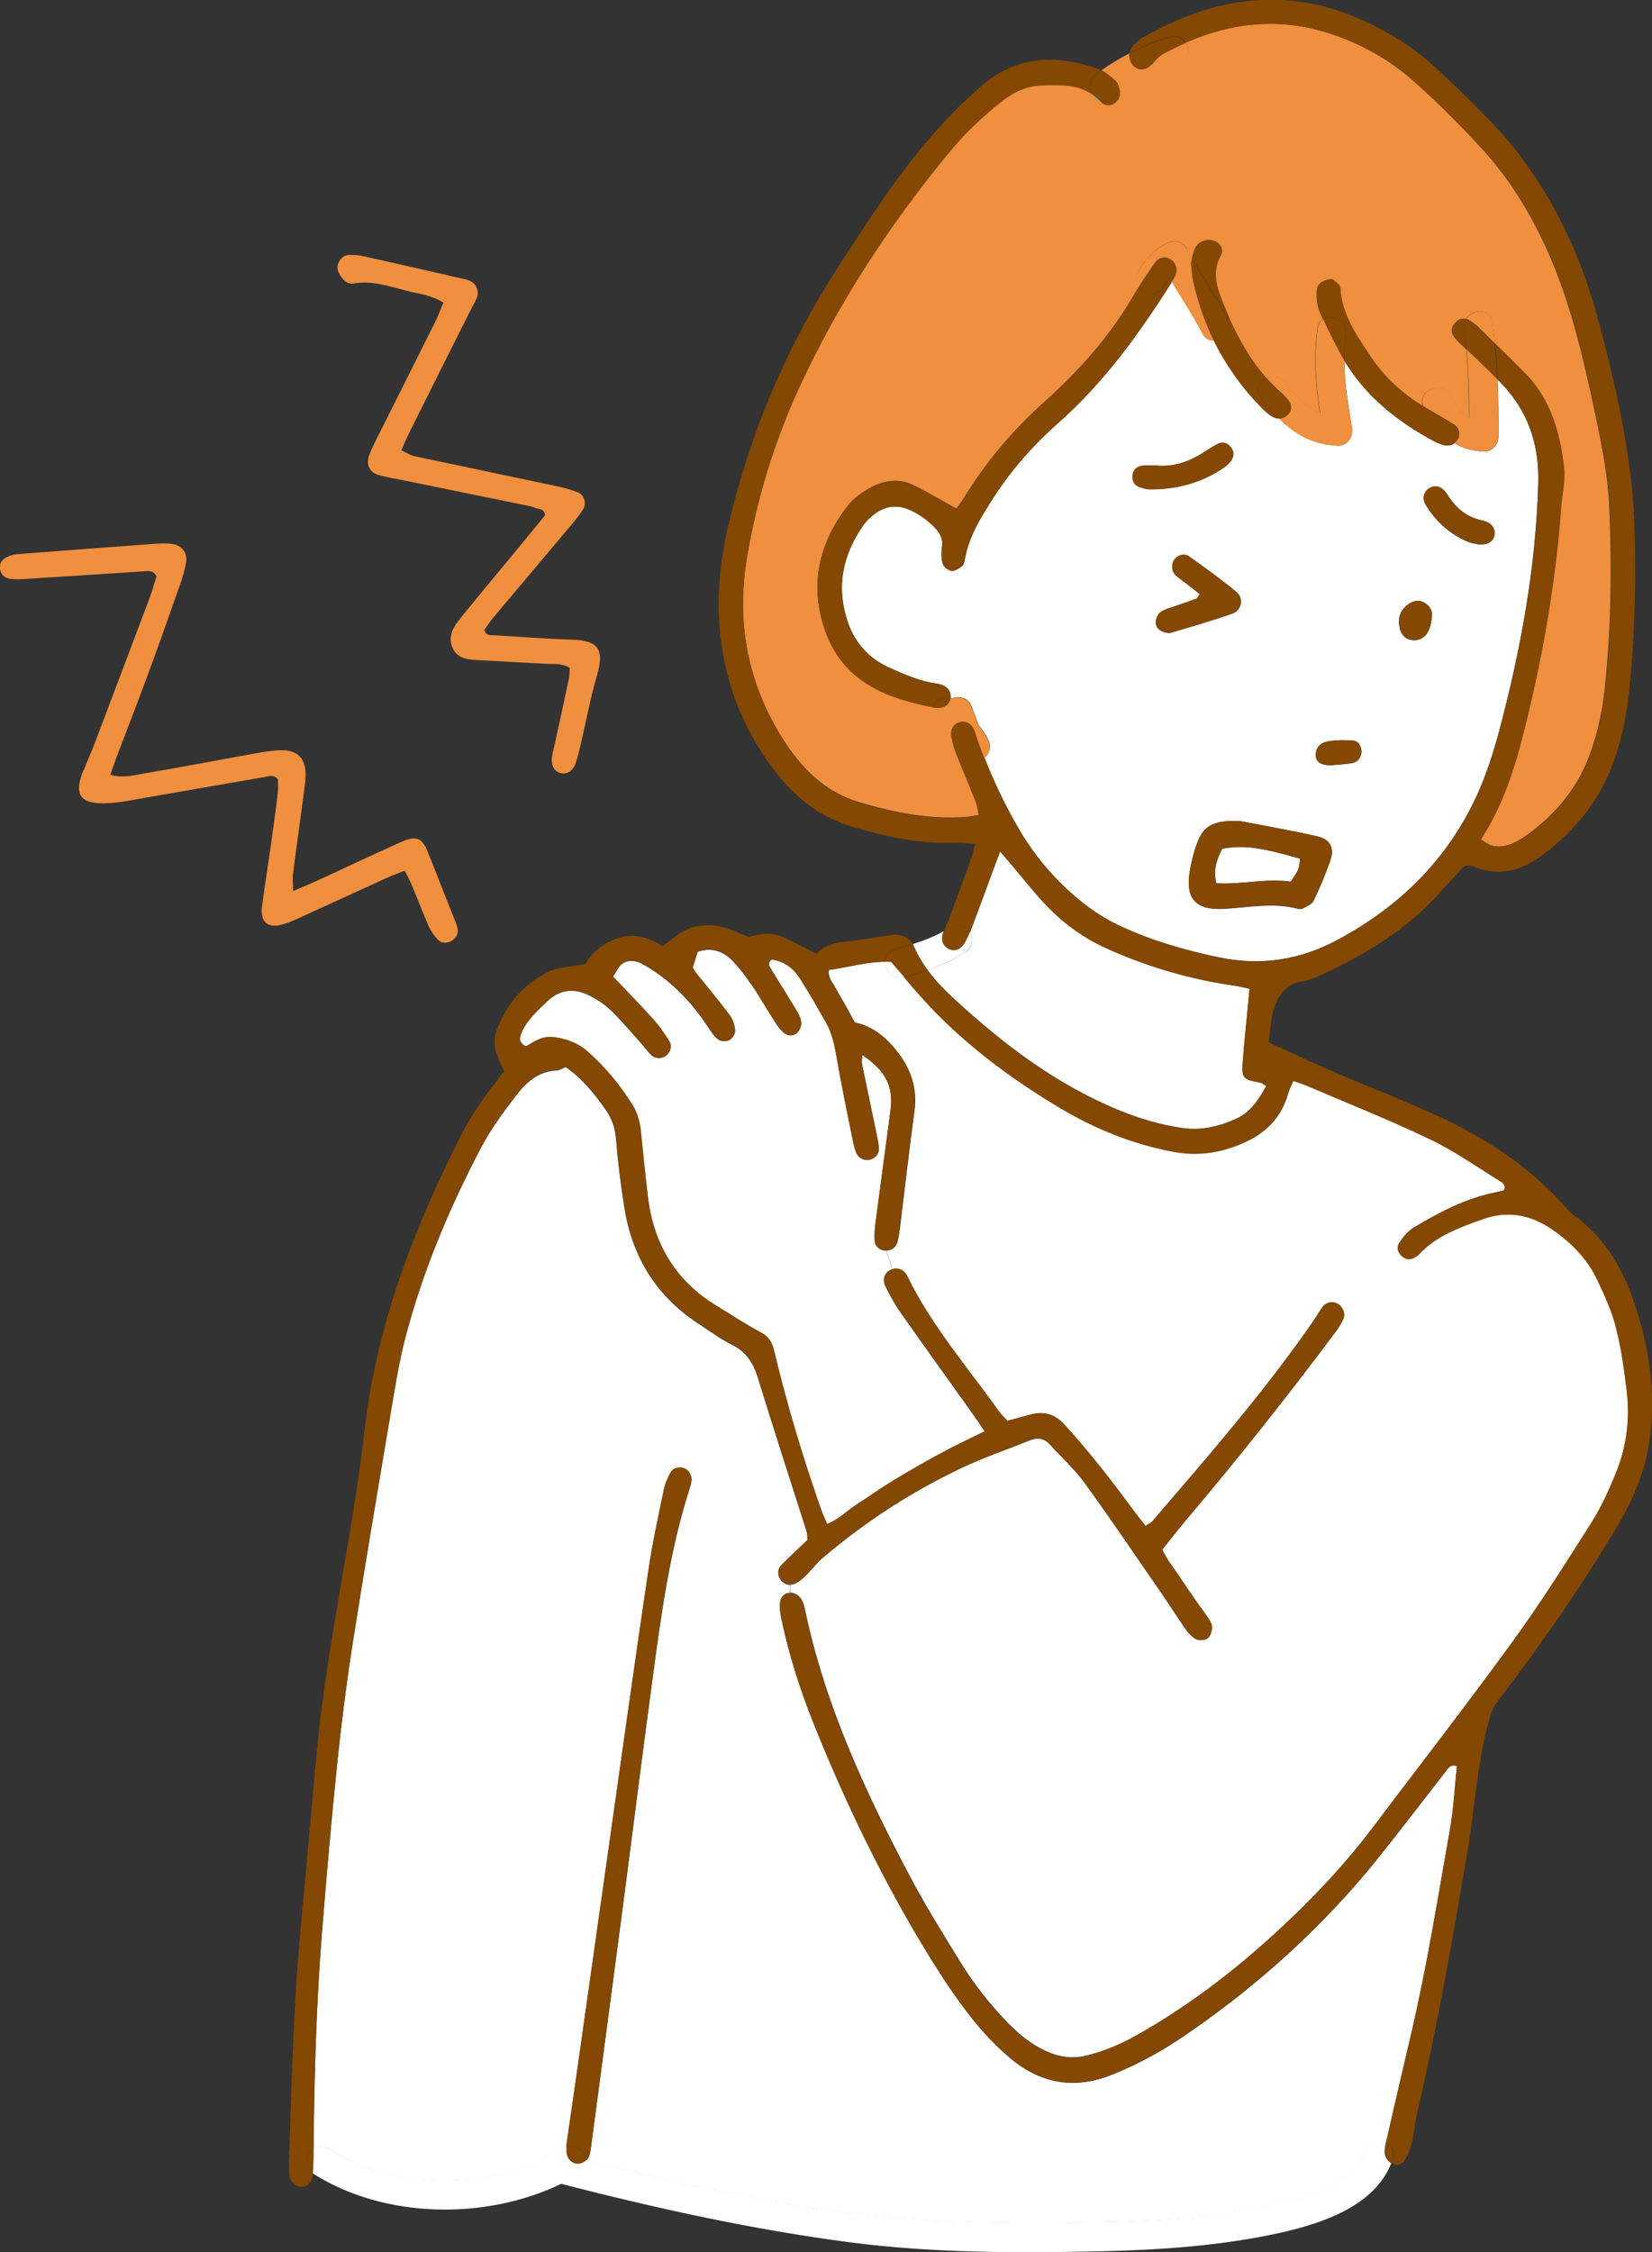
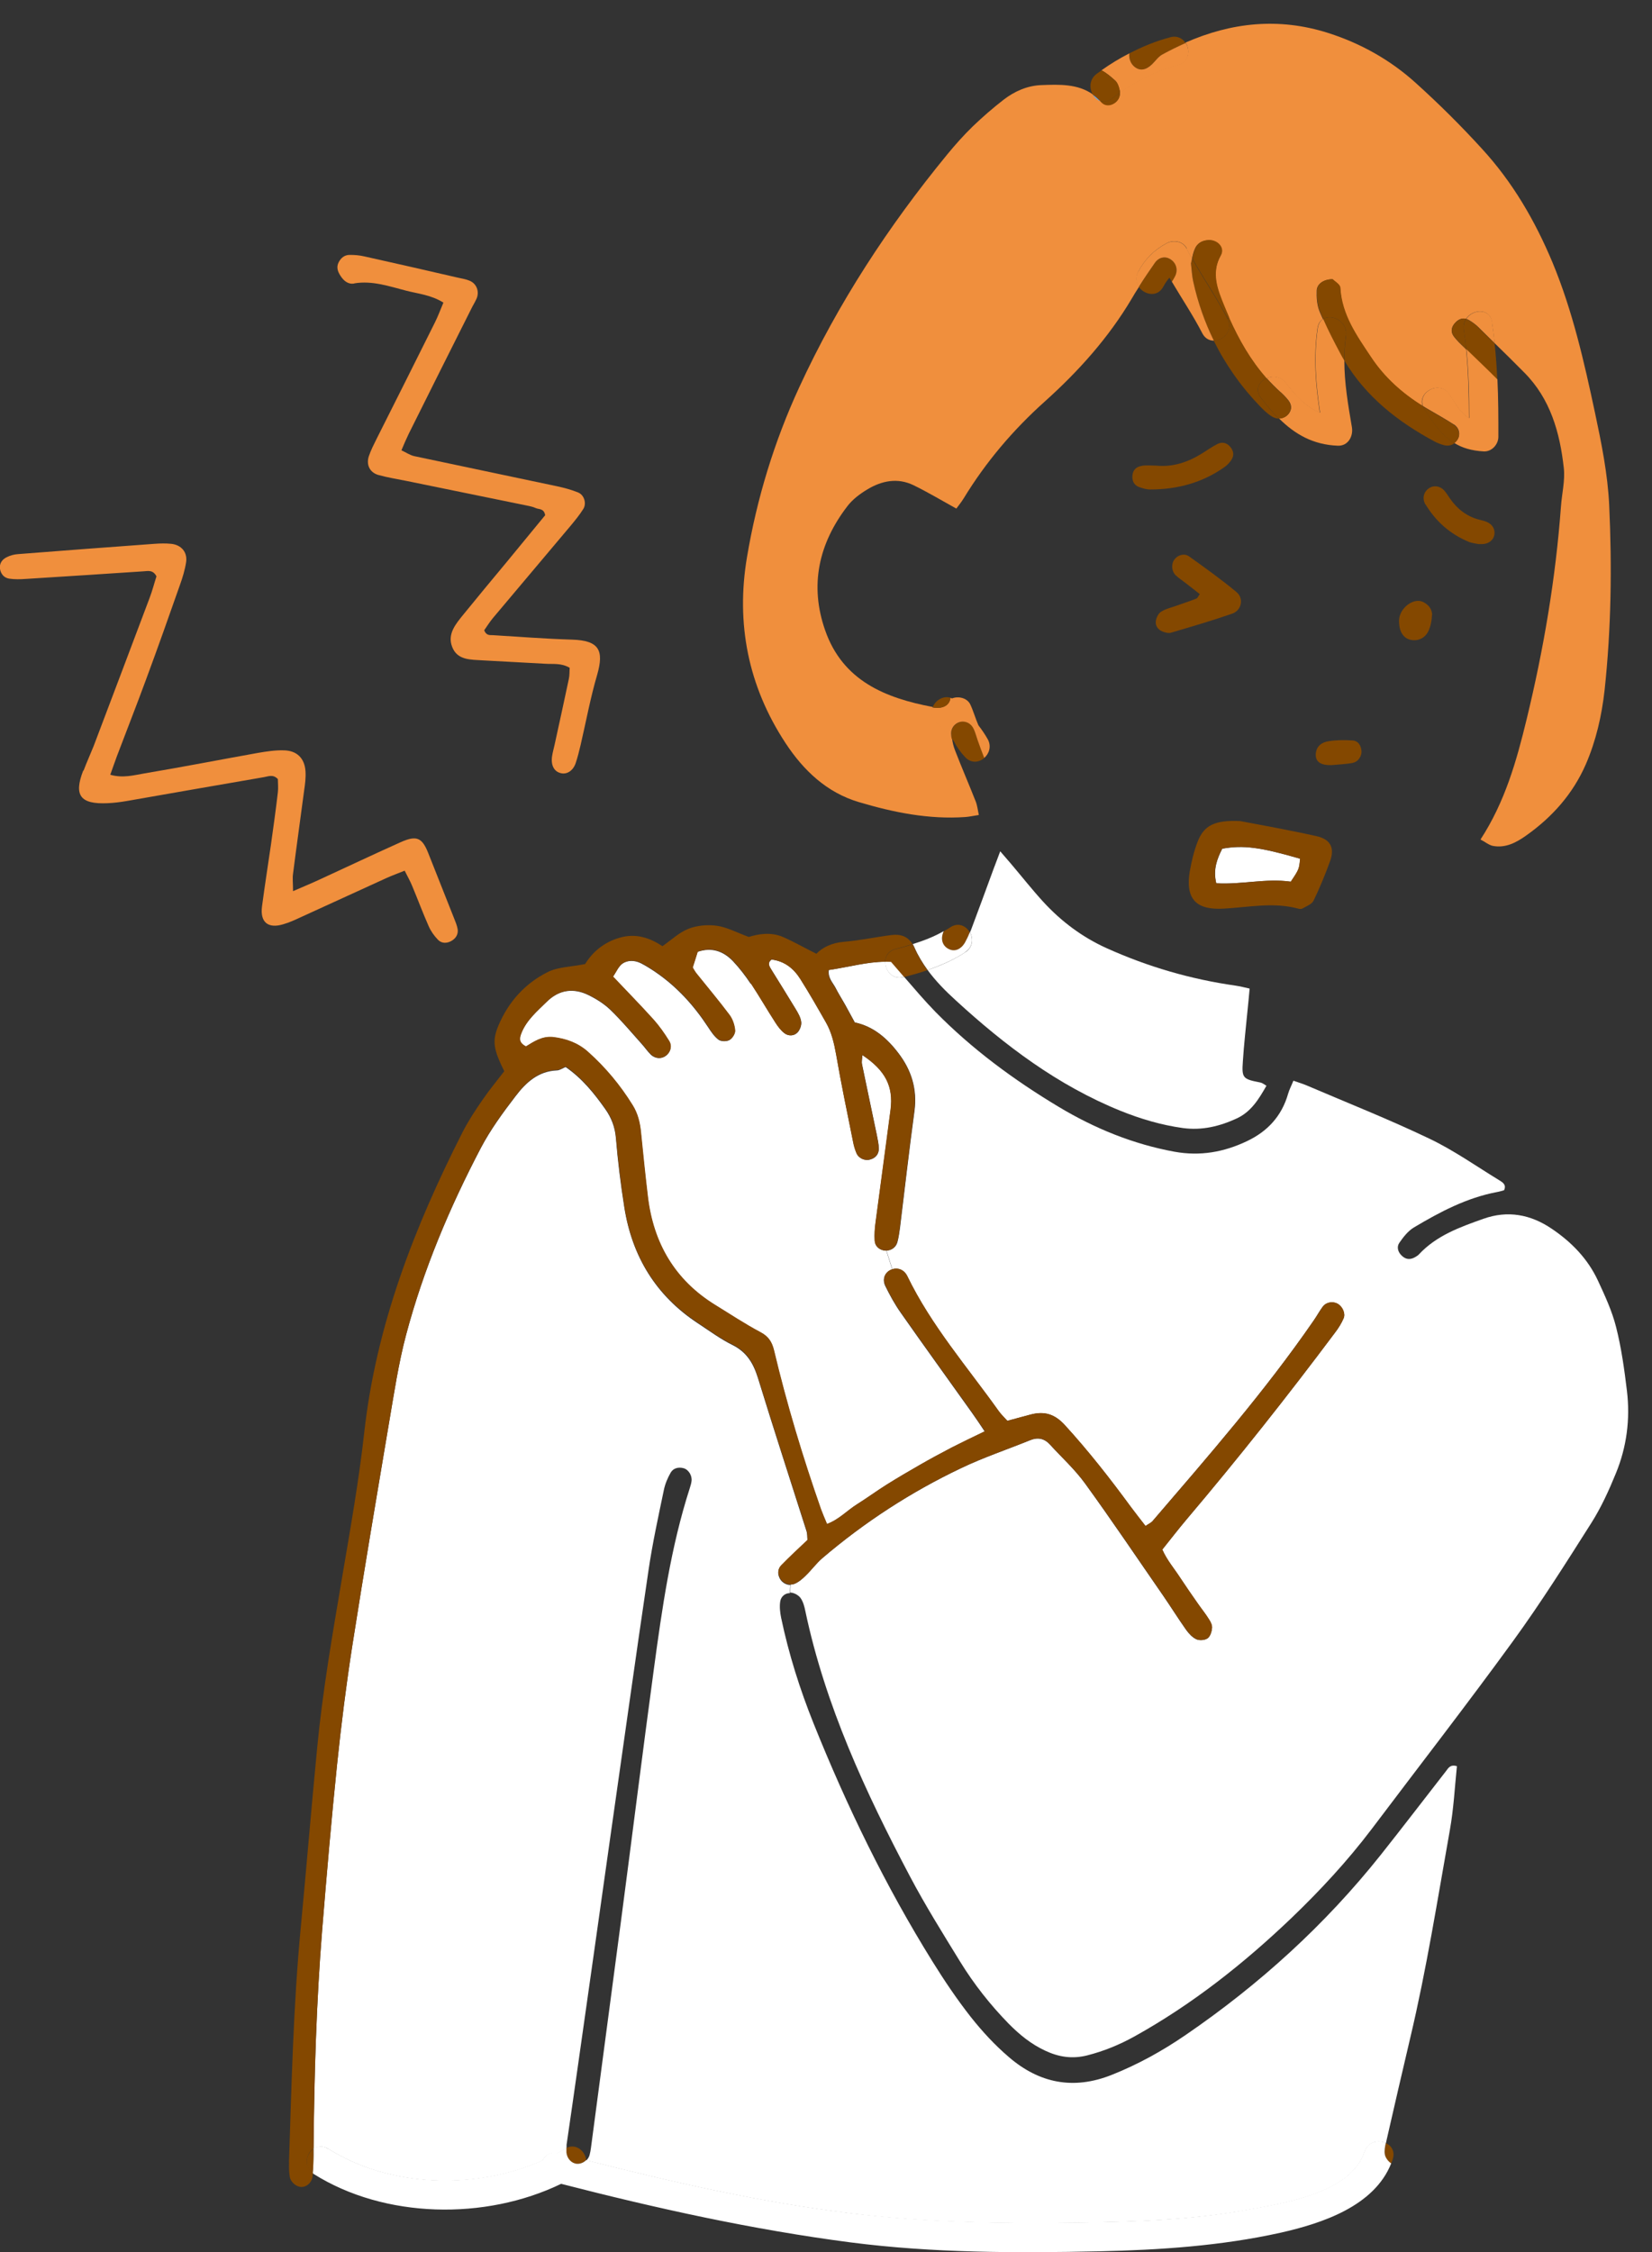
<svg xmlns="http://www.w3.org/2000/svg" id="Layer_2" data-name="Layer 2" viewBox="0 0 121.94 166.2">
  <rect x="0" y="0" width="121.94" height="166.2" fill="#333333" stroke="none" />
  <defs>
    <style>
      .cls-1 {
        fill: #844800;
      }

      .cls-1, .cls-2, .cls-3, .cls-4 {
        stroke-width: 0px;
      }

      .cls-2 {
        fill: #f08f3d;
      }

      .cls-3 {
        fill: #79a6d8;
      }

      .cls-4 {
        fill: #fff;
      }
    </style>
  </defs>
  <g id="_情報" data-name="情報">
    <g>
      <path class="cls-2" d="M87.6,18.33c-.28-.54-.98-.65-1.47-.39-.94.5-1.61,1.17-2.11,2.11-.22.41-.15.81.06,1.11-.19.29-.38.59-.55.89-1.71,2.88-3.92,5.34-6.39,7.56-2.36,2.11-4.37,4.48-6.01,7.17-.18.29-.4.56-.54.75-1.12-.62-2.12-1.22-3.17-1.73-1.16-.56-2.33-.33-3.39.31-.55.33-1.1.74-1.48,1.24-2.12,2.76-2.81,5.84-1.64,9.17,1.3,3.72,4.44,4.99,7.94,5.65-.13.34-.09.75.25,1.09.4.4.81.8,1.17,1.22.04.3.11.6.22.88.49,1.27,1.03,2.51,1.53,3.78.12.3.15.63.23,1-.41.06-.7.13-.99.15-2.7.19-5.31-.34-7.86-1.1-2.36-.7-4.08-2.32-5.42-4.36-2.76-4.2-3.67-8.82-2.84-13.73.73-4.33,2.01-8.52,3.85-12.51,2.86-6.21,6.58-11.89,10.91-17.17.6-.73,1.23-1.44,1.91-2.1.72-.69,1.48-1.35,2.28-1.97.81-.62,1.74-1.03,2.77-1.07,1.34-.05,2.68-.1,3.8.68.13.22.32.4.54.47.03.03.06.06.08.08.25.28.63.31.97.09.29-.19.44-.47.41-.78,1.32-.9,2.72-1.62,4.28-2.03.83-.22.93-1.1.57-1.65,3.36-1.47,6.85-1.88,10.55-.7,2.4.77,4.57,1.99,6.43,3.67,1.71,1.54,3.35,3.17,4.9,4.87,2.26,2.46,3.92,5.31,5.21,8.4,1.48,3.57,2.33,7.32,3.13,11.07.48,2.26.94,4.52,1.05,6.83.21,4.55.15,9.11-.34,13.65-.21,1.88-.63,3.73-1.39,5.48-.95,2.17-2.47,3.88-4.39,5.24-.73.52-1.53.95-2.47.77-.29-.06-.56-.29-.91-.47,1.81-2.78,2.66-5.8,3.4-8.85,1.26-5.18,2.15-10.42,2.54-15.74.07-.94.31-1.9.21-2.82-.29-2.62-.99-5.12-2.93-7.06-.72-.73-1.45-1.45-2.18-2.16-.05-.52-.12-1.04-.2-1.56-.16-1.06-1.43-.95-1.91-.23-.3-.08-.57.04-.79.28-.28.29-.36.65-.14.97.23.33.54.61.84.9.03.03.07.07.1.1.17,1.69.2,3.38.21,5.08-.62-.37-.97-1.01-1.44-1.74-.7-1.08-2.36-.22-1.98.85-1.52-.94-2.84-2.12-3.83-3.62-1.04-1.56-2.16-3.11-2.26-5.11-.01-.25-.42-.47-.57-.63-.65,0-1.14.34-1.16.83-.02.51.02,1.07.21,1.54.08.19.16.38.25.57-.2.12-.35.33-.4.66-.31,2.13-.14,4.17.17,6.25-1.02-.42-1.79-1.25-2.51-2.19-.38-.5-.97-.54-1.43-.35-1.17-1.32-2.04-2.84-2.76-4.46-.13-.29-.25-.59-.37-.88-.47-1.16-1-2.4-.25-3.73.32-.57-.25-1.16-.93-1.12-.46.03-.81.23-.98.65-.1.23-.16.48-.21.71-.14-.24-.27-.49-.4-.74Z" />
      <path class="cls-4" d="M95.27,65.06c-1.85-.26-3.65.23-5.49.12-.25-1.01.06-1.8.44-2.55,1.56-.28,2.82-.11,5.75.74-.08.76-.07.77-.69,1.7Z" />
-       <path class="cls-4" d="M86.83,44.7c-.38.14-.81.23-1.14.45-.2.13-.36.47-.38.73-.02.37.24.66.61.76.16.05.36.1.51.05,1.52-.45,3.04-.89,4.53-1.41.69-.24.86-1.13.31-1.59-1.13-.94-2.32-1.79-3.51-2.64-.35-.25-.85-.08-1.09.26-.23.33-.19.85.11,1.14.21.2.46.36.69.54.37.28.73.57,1.09.85-.11.15-.16.29-.25.33-.49.19-.99.35-1.48.53ZM86.5,20.78c.75,1.27,1.57,2.5,2.25,3.81.2.39.52.55.85.54.88,1.78,2.03,3.41,3.46,4.89.16.17.33.34.52.48.13.11.28.21.44.29.13.06.26.09.39.09,1.16,1.15,2.51,1.93,4.34,2.01.76.03,1.15-.71,1.04-1.36-.27-1.64-.55-3.27-.56-4.92,1.59,2.66,3.94,4.52,6.66,5.97.21.11.44.19.66.26.3.09.59.03.81-.14.58.36,1.27.57,2.17.62.59.03,1.08-.51,1.08-1.08,0-1.41,0-2.83-.07-4.23.1.09.18.18.27.27,2,2.07,2.82,4.56,2.73,7.43-.18,6.19-1.29,12.22-2.87,18.18-.44,1.65-.97,3.3-1.68,4.85-2.16,4.67-5.62,8.09-10.14,10.55-2.85,1.55-5.76,2.01-8.9,1.35-2.5-.52-4.94-1.23-7.25-2.3-1.01-.47-1.98-1.08-2.85-1.78-1.95-1.57-3.56-3.46-4.8-5.65-.91-1.6-1.72-3.27-2.38-4.99.36-.31.54-.85.27-1.36-.19-.37-.44-.72-.7-1.05-.22-.5-.36-1.04-.6-1.54-.23-.49-.88-.64-1.35-.44-.04-.02-.09-.03-.12-.05,0-.02,0-.05,0-.07.01-.49-.32-.86-1.06-.97-1.25-.18-2.38-.68-3.51-1.19-1.47-.67-2.48-1.8-3.01-3.32-.91-2.61-.4-5.01,1.16-7.22.17-.24.39-.45.61-.64.84-.71,1.75-.91,2.8-.44.72.32,1.32.76,1.86,1.33.38.4.6.83.51,1.43-.07.4-.06.84.06,1.22.07.22.39.47.63.51.24.03.53-.16.75-.32.13-.09.2-.29.23-.46.3-1.8,1.27-3.29,2.23-4.78,1.3-1.99,2.86-3.75,4.65-5.33,3.4-3,6.02-6.63,8.42-10.44h0ZM110.31,39.5c.09-.41-.12-.79-.56-.98-.16-.07-.33-.11-.5-.15-.96-.24-1.68-.8-2.23-1.6-.13-.19-.26-.4-.41-.57-.31-.34-.78-.4-1.11-.17-.41.27-.54.77-.26,1.23.75,1.24,1.79,2.17,3.13,2.73.26.11.57.14.77.19.14,0,.2,0,.26,0,.47,0,.84-.28.91-.66ZM105.7,45.41c.02-.44-.25-.78-.65-.98-.4-.2-.89-.06-1.29.31-.37.35-.53.77-.5,1.21.03.69.34,1.15.84,1.26.52.12,1.06-.1,1.32-.63.17-.35.25-.78.27-1.17ZM99.85,56.3c.41-.07.69-.52.64-.93-.05-.38-.25-.7-.64-.72-.58-.04-1.17-.04-1.74.05-.67.09-1,.5-.99,1.02,0,.52.4.77,1.16.75.52-.05,1.05-.07,1.57-.16ZM98.18,63.54c.35-.96.04-1.61-1.01-1.84-2.07-.46-4.16-.82-5.62-1.11-1.91-.09-2.68.33-3.14,1.5-.28.71-.46,1.46-.59,2.22-.33,2.02.44,2.87,2.51,2.76,1.82-.1,3.64-.49,5.46-.01.11.03.26.04.35,0,.29-.17.69-.32.82-.58.46-.94.86-1.92,1.22-2.92ZM90.89,33.96c.22-.32.21-.66-.04-.97-.26-.32-.6-.41-.94-.25-.42.2-.8.49-1.2.73-1.03.62-2.12,1-3.34.88-.35,0-.71-.03-1.05.01-.38.05-.64.28-.69.69-.04.39.1.71.46.86.26.11.56.19.85.19,1.99,0,3.84-.49,5.48-1.65.19-.13.36-.31.49-.5Z" />
      <path class="cls-4" d="M73.83,62.82c.32.37.54.62.76.88.8.94,1.57,1.92,2.41,2.84,1.33,1.45,2.89,2.62,4.69,3.43,3.04,1.37,6.2,2.29,9.5,2.76.33.05.66.13,1.05.22-.06.61-.1,1.14-.16,1.66-.12,1.24-.26,2.47-.34,3.71-.09,1.24,0,1.31,1.29,1.56.15.03.3.15.45.24-.56.98-1.13,1.93-2.21,2.42-1.26.58-2.56.89-3.96.7-1.59-.22-3.11-.67-4.6-1.27-4.62-1.87-8.52-4.81-12.16-8.15-.76-.69-1.48-1.42-2.08-2.24.97-.33,1.91-.74,2.78-1.31.57-.37.6-1.01.35-1.47.03-.07.06-.15.09-.22.56-1.49,1.11-2.99,1.66-4.49.14-.38.29-.75.48-1.27Z" />
      <path class="cls-4" d="M55.44,72.59c.62.94,1.18,1.91,1.79,2.86.19.29.41.59.68.8.3.22.71.21.97-.07.17-.19.3-.53.26-.78-.04-.33-.24-.66-.42-.96-.58-.96-1.18-1.91-1.77-2.87-.16-.25-.33-.5,0-.76.96.11,1.64.66,2.13,1.44.66,1.05,1.28,2.13,1.89,3.2.41.72.6,1.52.75,2.35.37,2.16.82,4.3,1.25,6.44.06.29.14.57.25.85.16.39.63.6,1.03.47.38-.11.61-.38.62-.77,0-.35-.08-.7-.15-1.05-.36-1.73-.73-3.47-1.09-5.21-.04-.19.01-.4.03-.67,1.7,1.13,2.31,2.31,2.08,4.04-.35,2.76-.74,5.51-1.1,8.26-.06.47-.1.94-.07,1.41.03.38.29.63.69.71.05,0,.1.01.16.01l.44,1.38s-.06.02-.09.03c-.45.19-.67.68-.43,1.19.34.69.71,1.37,1.15,1.99,1.73,2.47,3.5,4.91,5.25,7.37.31.43.6.87.94,1.38-.87.43-1.66.8-2.45,1.2-.79.41-1.57.83-2.33,1.27-.82.47-1.64.95-2.44,1.45-.75.47-1.47,1-2.22,1.47-.72.45-1.32,1.12-2.21,1.45-.17-.44-.32-.75-.44-1.08-1.35-3.86-2.52-7.75-3.47-11.73-.15-.63-.41-1.03-1-1.34-1.15-.61-2.23-1.32-3.34-2.01-2.98-1.83-4.56-4.55-4.97-7.98-.19-1.59-.36-3.17-.51-4.76-.07-.72-.23-1.39-.62-2.01-.91-1.47-2.01-2.78-3.29-3.93-.73-.66-1.6-.97-2.57-1.09-.82-.09-1.44.35-2.01.69-.56-.28-.47-.63-.34-.97.38-.97,1.17-1.63,1.88-2.33.9-.89,1.97-1.05,3.1-.49.57.28,1.14.64,1.6,1.08.81.78,1.53,1.64,2.28,2.48.24.26.44.56.69.81.33.33.8.35,1.13.1.35-.27.47-.72.22-1.1-.35-.55-.72-1.09-1.15-1.57-.94-1.05-1.93-2.06-2.98-3.16.24-.34.4-.75.7-.97.4-.27.91-.25,1.36-.03.37.19.72.41,1.06.64,1.59,1.08,2.85,2.47,3.9,4.07.22.34.46.7.78.94.18.13.59.14.8.02.21-.12.43-.47.41-.7-.04-.39-.18-.82-.41-1.14-.78-1.04-1.62-2.03-2.43-3.05-.11-.13-.19-.29-.29-.45.13-.39.25-.78.37-1.17,1.05-.36,1.91-.04,2.61.69.48.51.92,1.08,1.31,1.67Z" />
      <path class="cls-4" d="M23.14,158.56c.05-5.4.21-10.8.64-16.18.33-4.06.68-8.13,1.1-12.19.31-2.94.68-5.87,1.13-8.79.86-5.49,1.79-10.96,2.71-16.44.37-2.16.69-4.33,1.25-6.44,1.28-4.82,3.21-9.39,5.52-13.8.71-1.35,1.63-2.61,2.56-3.82.75-.99,1.66-1.85,3.05-1.91.21,0,.42-.16.65-.25,1.23.85,2.11,1.95,2.93,3.11.45.64.71,1.32.78,2.12.14,1.71.35,3.41.62,5.11.57,3.63,2.33,6.53,5.43,8.57.84.55,1.66,1.16,2.55,1.6,1.05.52,1.54,1.34,1.88,2.42,1.16,3.78,2.39,7.54,3.59,11.32.07.22.05.46.07.67-.68.65-1.33,1.24-1.94,1.87-.27.27-.28.65-.08.99.15.26.45.44.76.44l-.04.6c-.37,0-.66.27-.71.62-.06.39-.01.82.07,1.21.56,2.67,1.38,5.26,2.39,7.78,2.45,6.1,5.31,12,8.79,17.59.87,1.4,1.8,2.78,2.82,4.08.84,1.06,1.77,2.07,2.8,2.95,2.24,1.93,4.76,2.45,7.6,1.32,1.94-.77,3.74-1.77,5.45-2.94,5.45-3.73,10.3-8.13,14.42-13.31,1.62-2.04,3.2-4.11,4.8-6.16.17-.22.31-.52.81-.37-.16,1.56-.24,3.15-.52,4.71-.91,5.12-1.72,10.26-2.92,15.32-.6,2.53-1.18,5.07-1.76,7.6-.01.06-.03.13-.04.19-.54-.26-1.32-.12-1.57.63-1.02,3.08-5.98,3.81-8.67,4.3-4.13.75-8.38.88-12.57.94-5.6.07-11.14,0-16.71-.69-6.58-.8-13.06-2.28-19.49-3.91,0,0,0,0,0-.01.11-.11.19-.24.23-.39.09-.34.12-.7.17-1.05.71-5.39,1.43-10.77,2.14-16.16.82-6.21,1.59-12.42,2.43-18.62.61-4.51,1.25-9.01,2.65-13.36.05-.17.11-.34.13-.51.07-.42-.21-.88-.59-.98-.38-.1-.75,0-.94.32-.23.4-.42.85-.51,1.3-.41,1.97-.84,3.93-1.13,5.91-.96,6.48-1.86,12.97-2.79,19.47-.8,5.67-1.6,11.34-2.41,17.02-.28,1.99-.57,3.98-.85,5.91,0,.09,0,.17,0,.25-.03.02-.07.03-.11.06-.18.11-.37.21-.56.31-.52-.09-.91.17-1.1.54-4.92,2.2-11.28,2-15.8-.85-.41-.26-.8-.2-1.1,0Z" />
      <path class="cls-4" d="M58.34,116.93c.11,0,.22-.02.32-.06.31-.13.58-.37.82-.61.42-.41.77-.9,1.22-1.28,3.12-2.66,6.54-4.88,10.24-6.64,1.65-.79,3.39-1.37,5.09-2.06.56-.23,1.04-.14,1.45.3.88.96,1.85,1.84,2.61,2.89,1.98,2.73,3.86,5.53,5.78,8.3.57.83,1.1,1.68,1.68,2.5.2.28.47.57.76.7.23.1.63.07.82-.07.2-.14.31-.49.33-.76.02-.21-.1-.46-.23-.65-.25-.4-.55-.77-.82-1.16-.44-.63-.88-1.26-1.3-1.9-.44-.68-.99-1.31-1.32-2.08.63-.79,1.21-1.54,1.82-2.26,3.78-4.47,7.42-9.06,10.93-13.75.25-.32.47-.68.63-1.05.16-.35-.08-.86-.42-1.07-.36-.21-.86-.14-1.12.21-.25.33-.44.7-.68,1.04-3.6,5.22-7.77,9.99-11.89,14.79-.11.12-.28.2-.51.35-.37-.47-.73-.93-1.07-1.39-1.54-2.1-3.14-4.14-4.9-6.07-.75-.82-1.52-1.03-2.52-.76-.56.15-1.12.3-1.71.46-.24-.27-.46-.47-.63-.71-2.33-3.27-4.99-6.31-6.75-9.96-.23-.47-.67-.65-1.1-.52l-.44-1.38c.36,0,.7-.23.81-.61.09-.34.14-.69.19-1.04.35-2.88.68-5.75,1.07-8.63.22-1.63-.22-3.04-1.2-4.31-.84-1.1-1.85-1.96-3.2-2.24-.26-.48-.49-.9-.72-1.32-.23-.41-.49-.81-.7-1.23-.2-.39-.58-.73-.5-1.32,1.45-.21,2.83-.61,4.17-.61-.01.65.52,1.34,1.34,1.13.02,0,.03,0,.05-.01.78.9,1.51,1.76,2.3,2.57,2.71,2.76,5.81,5.04,9.11,7.02,2.65,1.59,5.49,2.75,8.55,3.31,1.89.34,3.64.03,5.34-.78,1.52-.72,2.57-1.85,3.04-3.5.09-.31.25-.61.39-.96.4.14.68.22.94.33,3.04,1.3,6.12,2.52,9.11,3.95,1.8.86,3.45,2.03,5.17,3.08.23.14.52.32.33.72-.16.04-.32.1-.5.13-2.25.42-4.23,1.47-6.16,2.62-.43.26-.78.71-1.07,1.13-.21.3-.11.69.19.96.29.28.62.3.97.1.1-.06.21-.12.28-.2,1.3-1.4,3.04-2.02,4.76-2.63,1.79-.64,3.49-.33,5.06.74,1.45.98,2.64,2.2,3.39,3.8.52,1.12,1.05,2.26,1.35,3.45.39,1.54.61,3.13.8,4.71.25,2.09-.02,4.15-.82,6.09-.51,1.25-1.08,2.5-1.8,3.64-1.87,2.95-3.73,5.9-5.78,8.72-3.41,4.69-6.96,9.26-10.45,13.89-1.79,2.36-3.8,4.53-5.94,6.58-3.52,3.36-7.32,6.36-11.59,8.73-1.09.6-2.23,1.07-3.45,1.38-1.1.28-2.1.13-3.1-.34-1.04-.48-1.9-1.18-2.7-1.99-1.37-1.4-2.58-2.94-3.6-4.6-1.27-2.07-2.56-4.13-3.69-6.27-3.29-6.23-6.25-12.61-7.72-19.56-.07-.35-.16-.71-.36-.99-.15-.21-.47-.38-.72-.4-.02,0-.03,0-.05,0l.04-.6Z" />
      <path class="cls-2" d="M110.13,23.77c.08.52.15,1.04.2,1.56-.41-.41-.82-.81-1.23-1.21-.21-.2-.46-.38-.71-.52-.06-.03-.11-.05-.16-.07.48-.72,1.74-.82,1.91.23Z" />
      <path class="cls-1" d="M108.05,24.34c-.05-.31.03-.59.17-.8.05.02.11.04.16.07.25.14.5.31.71.52.41.4.82.8,1.23,1.21.1.89.16,1.79.2,2.69-.75-.76-1.53-1.48-2.29-2.23-.05-.48-.11-.97-.18-1.44Z" />
      <path class="cls-1" d="M108.05,24.34c.07.48.13.96.18,1.44-.03-.03-.07-.06-.1-.1-.29-.29-.6-.57-.84-.9-.22-.32-.14-.68.14-.97.23-.23.5-.36.79-.28-.15.22-.22.49-.17.8Z" />
      <path class="cls-2" d="M107.32,31.33c-.64-.42-1.32-.79-1.98-1.18-.11-.06-.21-.13-.31-.19-.38-1.07,1.28-1.93,1.98-.85.47.73.82,1.38,1.44,1.74,0-1.69-.04-3.39-.21-5.08.77.75,1.55,1.48,2.29,2.23.07,1.41.07,2.82.07,4.23,0,.57-.49,1.11-1.08,1.08-.9-.05-1.6-.26-2.17-.62.09-.08.18-.17.25-.28.21-.35.12-.83-.28-1.09Z" />
      <path class="cls-1" d="M107.35,32.71c-.89-.54-1.51-1.41-2.21-2.5-.05-.08-.09-.16-.12-.24.1.07.21.13.31.19.66.39,1.34.76,1.98,1.18.39.25.49.74.28,1.09-.07.11-.15.21-.25.28Z" />
      <path class="cls-1" d="M105.23,37.25c-.28-.46-.15-.96.26-1.23.34-.23.81-.16,1.11.17.15.17.28.38.41.57.55.8,1.27,1.37,2.23,1.6.17.04.35.09.5.15.44.19.64.57.56.98-.08.39-.45.66-.91.66-.06,0-.12,0-.26,0-.21-.05-.51-.07-.77-.19-1.34-.57-2.38-1.49-3.13-2.73Z" />
      <path class="cls-1" d="M105.7,45.41c-.02.4-.1.82-.27,1.17-.26.54-.81.75-1.32.63-.5-.11-.81-.57-.84-1.26-.03-.44.13-.86.5-1.21.4-.37.89-.51,1.29-.31.4.2.66.54.65.98Z" />
      <path class="cls-1" d="M102.69,159.65c-.22-.14-.44-.41-.47-.66-.05-.27,0-.57.07-.85.42.19.7.63.51,1.2-.03.1-.07.21-.11.31Z" />
      <path class="cls-1" d="M99.85,56.3c-.52.09-1.05.11-1.57.16-.76.02-1.16-.23-1.16-.75,0-.53.32-.93.99-1.02.57-.09,1.16-.09,1.74-.05.39.03.59.34.64.72.06.41-.23.86-.64.93Z" />
      <path class="cls-1" d="M99.35,24.77c.15-1.04-1.03-1.63-1.68-1.23-.09-.19-.17-.38-.25-.57-.19-.47-.23-1.03-.21-1.54.02-.49.51-.83,1.16-.83.15.15.56.38.57.63.11,2,1.22,3.55,2.26,5.11.99,1.5,2.31,2.68,3.83,3.62.03.08.06.16.12.24.7,1.09,1.32,1.96,2.21,2.5-.22.18-.51.23-.81.14-.22-.06-.45-.15-.66-.26-2.72-1.46-5.07-3.31-6.66-5.97,0-.61.03-1.23.13-1.85Z" />
      <path class="cls-1" d="M97.67,23.54c.65-.4,1.83.19,1.68,1.23-.09.62-.13,1.23-.13,1.85-.12-.2-.23-.4-.34-.61-.43-.81-.85-1.63-1.22-2.46Z" />
      <path class="cls-2" d="M94.49,28.91c-.35-.32-.68-.65-.99-1,.46-.2,1.05-.15,1.43.35.72.94,1.49,1.77,2.51,2.19-.31-2.08-.48-4.12-.17-6.25.05-.32.2-.54.4-.66.37.84.79,1.65,1.22,2.46.11.21.22.41.34.61,0,1.65.28,3.28.56,4.92.11.66-.28,1.39-1.04,1.36-1.83-.07-3.17-.85-4.34-2.01.28,0,.55-.14.72-.36.25-.33.21-.67-.03-.98-.18-.23-.39-.44-.61-.64Z" />
      <path class="cls-1" d="M94.4,30.89c-.47-.46-.91-.99-1.34-1.55-.46-.6-.11-1.19.43-1.43.31.35.64.68.99,1,.22.19.43.41.61.64.23.31.27.65.03.98-.17.22-.44.36-.72.36Z" />
      <path class="cls-1" d="M89.6,25.14c.71,0,1.45-.79,1.01-1.63l.12-.06c.72,1.61,1.59,3.14,2.76,4.46-.54.24-.89.83-.43,1.43.43.56.87,1.09,1.34,1.55-.13,0-.26-.03-.39-.09-.16-.08-.31-.18-.44-.29-.19-.15-.35-.31-.52-.48-1.43-1.48-2.58-3.11-3.46-4.89Z" />
      <path class="cls-1" d="M89.78,65.18c1.84.12,3.64-.38,5.49-.12.63-.93.62-.94.69-1.7-2.93-.85-4.19-1.02-5.75-.74-.38.75-.69,1.54-.44,2.55ZM87.82,64.31c.13-.75.31-1.51.59-2.22.46-1.17,1.23-1.59,3.14-1.5,1.47.28,3.56.65,5.62,1.11,1.05.23,1.36.88,1.01,1.84-.36.99-.76,1.97-1.22,2.92-.13.27-.53.41-.82.58-.09.05-.24.04-.35,0-1.82-.48-3.64-.09-5.46.01-2.07.12-2.84-.73-2.51-2.76Z" />
      <path class="cls-1" d="M88,19.07c.05-.22.11-.47.21-.71.17-.41.52-.62.98-.65.68-.04,1.25.56.93,1.12-.75,1.33-.22,2.57.25,3.73.12.3.25.59.37.88l-.12.06c-.79-1.53-1.78-2.94-2.62-4.44Z" />
      <path class="cls-1" d="M88.08,20.79c-.09-.4-.1-.82-.17-1.35.03-.11.05-.23.08-.36.84,1.5,1.83,2.91,2.62,4.44.44.85-.3,1.62-1.01,1.63-.67-1.36-1.18-2.81-1.52-4.35Z" />
      <path class="cls-1" d="M86.78,42.45c-.3-.29-.34-.81-.11-1.14.23-.34.73-.51,1.09-.26,1.19.85,2.39,1.71,3.51,2.64.56.46.38,1.35-.31,1.59-1.49.52-3.01.96-4.53,1.41-.15.05-.35,0-.51-.05-.38-.11-.63-.39-.61-.76.02-.26.18-.6.38-.73.33-.22.75-.31,1.14-.45.5-.18,1-.34,1.48-.53.09-.04.14-.18.25-.33-.36-.28-.72-.57-1.09-.85-.23-.18-.48-.34-.69-.54Z" />
      <path class="cls-1" d="M84.06,21.17c.38-.6.78-1.19,1.19-1.78.28-.41.73-.49,1.09-.29.45.25.63.73.43,1.21-.05.11-.1.22-.17.32-.03.05-.07.11-.1.16h0c-.06-.1-.12-.2-.18-.3-.16.19-.31.4-.45.66-.43.82-1.4.61-1.81.02Z" />
      <path class="cls-1" d="M85.78,4.03c-.29.16-.5.48-.75.72-.45.43-.88.49-1.26.2-.31-.24-.47-.64-.41-1.01,0,0,0,0,0,0,.96-.5,1.96-.91,3.02-1.19.51-.14.91.08,1.14.43-.58.25-1.16.54-1.74.86Z" />
      <path class="cls-2" d="M84.01,20.06c.5-.94,1.17-1.61,2.11-2.11.5-.26,1.2-.15,1.47.39.13.25.26.5.4.74-.03.13-.06.25-.08.36.06.54.08.95.17,1.35.34,1.54.85,2.99,1.52,4.35-.33,0-.65-.16-.85-.54-.68-1.32-1.5-2.54-2.25-3.81.03-.05.06-.11.1-.16.06-.1.12-.21.17-.32.19-.47.02-.96-.43-1.21-.35-.2-.8-.12-1.09.29-.41.59-.81,1.17-1.19,1.78-.21-.3-.28-.69-.06-1.11Z" />
      <path class="cls-1" d="M84.3,34.37c.35-.05.7-.01,1.05-.01,1.22.12,2.32-.25,3.34-.88.4-.24.79-.53,1.2-.73.35-.16.69-.07.94.25.25.31.27.65.04.97-.13.19-.3.37-.49.5-1.64,1.16-3.49,1.65-5.48,1.65-.28,0-.58-.09-.85-.19-.36-.15-.5-.47-.46-.86.04-.41.31-.64.69-.69Z" />
      <path class="cls-2" d="M81.3,5.19c.66-.47,1.35-.89,2.06-1.25-.05.37.1.78.41,1.01.38.29.81.23,1.26-.2.25-.24.46-.56.75-.72.58-.32,1.16-.6,1.74-.86.36.55.26,1.43-.57,1.65-1.56.41-2.96,1.13-4.28,2.03,0-.04,0-.09-.01-.13-.06-.28-.16-.61-.35-.78-.31-.28-.64-.56-1-.75Z" />
      <path class="cls-1" d="M82.03,7.3c.21-.16.42-.3.63-.45.02.31-.12.59-.41.78-.35.22-.72.19-.97-.09-.03-.03-.05-.06-.08-.08.25.08.54.05.83-.16Z" />
      <path class="cls-1" d="M82.67,6.85c-.21.15-.42.29-.63.45-.29.22-.58.25-.83.16-.17-.19-.35-.34-.54-.47-.28-.47-.27-1.14.29-1.55.12-.09.23-.17.35-.25.36.19.69.47,1,.75.2.17.3.5.35.78,0,.05.01.09.01.13Z" />
      <path class="cls-3" d="M80.66,6.99c.19.13.38.29.54.47-.22-.08-.41-.25-.54-.47Z" />
      <path class="cls-1" d="M70.4,54.68c-.05-.06-.09-.12-.15-.17-.02-.11-.03-.22-.03-.32-.04-.45.27-.82.66-.92.41-.1.82.11,1.01.54.12.27.2.56.29.83.15.44.31.87.48,1.29-.39.34-.98.42-1.42-.06-.35-.37-.62-.75-.84-1.19Z" />
      <path class="cls-1" d="M71.59,68.8c-.1.25-.22.5-.35.74-.29.52-.75.71-1.17.52-.46-.2-.66-.65-.47-1.18.02-.06.04-.11.06-.16.17-.1.34-.19.5-.3.59-.38,1.16-.09,1.43.39Z" />
      <path class="cls-2" d="M68.83,52.2c.79.15,1.28-.19,1.32-.71.04.01.08.03.12.05.47-.19,1.12-.04,1.35.44.23.49.38,1.04.6,1.54.26.34.5.69.7,1.05.27.51.09,1.05-.27,1.36-.17-.43-.33-.86-.48-1.29-.1-.28-.17-.57-.29-.83-.19-.43-.6-.63-1.01-.54-.4.1-.7.47-.66.92,0,.1.02.21.03.32-.36-.42-.78-.83-1.17-1.22-.34-.34-.38-.75-.25-1.09Z" />
      <path class="cls-1" d="M70.16,51.49c-.04.52-.53.86-1.32.71.19-.51.77-.88,1.32-.71Z" />
      <path class="cls-4" d="M71.25,70.27c-.87.57-1.81.97-2.78,1.31-.37-.51-.7-1.05-.96-1.64-.04-.1-.09-.19-.14-.27.79-.25,1.56-.54,2.29-.96-.03.05-.05.11-.06.16-.18.53.02.98.47,1.18.42.19.88,0,1.17-.52.13-.24.25-.49.35-.74.26.46.23,1.1-.35,1.47Z" />
      <path class="cls-1" d="M65.76,70.99c-.14,0-.28-.01-.43-.01.01-.41.25-.81.77-.94.43-.11.85-.22,1.26-.36.05.08.1.17.14.27.26.59.59,1.13.96,1.64-.57.2-1.16.36-1.75.51-.31-.36-.63-.73-.96-1.11Z" />
      <path class="cls-4" d="M66.73,72.09s-.03,0-.05.01c-.82.21-1.35-.48-1.34-1.13.14,0,.28,0,.43.01.33.38.65.75.96,1.11Z" />
-       <path class="cls-1" d="M62.58,45.93c.53,1.52,1.54,2.65,3.01,3.32,1.13.51,2.26,1.01,3.51,1.19.74.11,1.07.48,1.06.97,0,.02,0,.05,0,.07-.55-.17-1.13.2-1.32.71-3.5-.67-6.64-1.93-7.94-5.65-1.17-3.33-.48-6.41,1.64-9.17.38-.5.93-.91,1.48-1.24,1.06-.64,2.22-.87,3.39-.31,1.05.5,2.05,1.11,3.17,1.73.14-.19.36-.46.54-.75,1.64-2.69,3.65-5.06,6.01-7.17,2.48-2.21,4.68-4.68,6.39-7.56.18-.3.36-.6.55-.89.41.59,1.38.79,1.81-.02.14-.26.28-.48.45-.66.06.1.12.2.18.3-2.4,3.8-5.02,7.44-8.42,10.44-1.79,1.58-3.35,3.34-4.65,5.33-.97,1.49-1.93,2.98-2.23,4.78-.03.17-.1.38-.23.46-.22.16-.52.35-.75.32-.24-.03-.56-.29-.63-.51-.12-.38-.13-.82-.06-1.22.09-.6-.13-1.03-.51-1.43-.53-.57-1.14-1.01-1.86-1.33-1.05-.47-1.96-.26-2.8.44-.22.19-.44.41-.61.64-1.56,2.21-2.07,4.61-1.16,7.22Z" />
-       <path class="cls-1" d="M53.77,38.73c1.61-6.86,4.33-13.24,8.17-19.15,2.26-3.47,4.49-6.97,7.27-10.05,1.07-1.18,2.2-2.32,3.42-3.34,2.52-2.1,5.4-2.16,8.37-1.13.1.03.2.08.3.13-.12.08-.24.16-.35.25-.56.41-.57,1.08-.29,1.55-1.12-.78-2.46-.73-3.8-.68-1.04.04-1.97.45-2.77,1.07-.8.61-1.56,1.27-2.28,1.97-.68.66-1.31,1.37-1.91,2.1-4.33,5.28-8.05,10.96-10.91,17.17-1.84,3.99-3.12,8.19-3.85,12.51-.83,4.91.07,9.53,2.84,13.73,1.34,2.04,3.06,3.66,5.42,4.36,2.55.77,5.16,1.29,7.86,1.1.29-.02.58-.09.99-.15-.08-.37-.11-.7-.23-1-.5-1.26-1.04-2.51-1.53-3.78-.11-.28-.18-.58-.22-.88.05.06.1.12.15.17.22.44.49.82.84,1.19.45.47,1.03.39,1.42.06.67,1.72,1.47,3.39,2.38,4.99,1.23,2.18,2.84,4.08,4.8,5.65.87.69,1.84,1.31,2.85,1.78,2.31,1.07,4.75,1.78,7.25,2.3,3.14.66,6.05.19,8.9-1.35,4.52-2.46,7.98-5.88,10.14-10.55.71-1.54,1.24-3.2,1.68-4.85,1.58-5.96,2.7-11.99,2.87-18.18.09-2.87-.73-5.36-2.73-7.43-.09-.09-.17-.18-.27-.27-.04-.9-.1-1.79-.2-2.69.73.71,1.46,1.43,2.18,2.16,1.94,1.95,2.64,4.45,2.93,7.06.1.92-.14,1.88-.21,2.82-.39,5.32-1.28,10.56-2.54,15.74-.74,3.05-1.59,6.07-3.4,8.85.35.19.61.42.91.47.94.18,1.74-.25,2.47-.77,1.92-1.36,3.43-3.07,4.39-5.24.76-1.75,1.18-3.59,1.39-5.48.5-4.54.55-9.09.34-13.65-.11-2.31-.57-4.57-1.05-6.83-.8-3.76-1.65-7.5-3.13-11.07-1.29-3.09-2.95-5.94-5.21-8.4-1.55-1.7-3.19-3.33-4.9-4.87-1.86-1.68-4.02-2.9-6.43-3.67-3.7-1.18-7.19-.77-10.55.7-.22-.35-.63-.56-1.14-.43-1.06.28-2.07.69-3.02,1.19.03-.15.08-.29.17-.41.21-.28.47-.54.77-.71,5.28-3.05,10.74-3.86,16.44-1.22,1.83.85,3.55,1.91,5.04,3.27,1.4,1.27,2.76,2.6,4.07,3.95,4.11,4.22,6.63,9.33,8.14,14.95,1.03,3.82,1.91,7.69,2.38,11.63.12,1,.2,2,.24,3.01.14,4.2.07,8.4-.37,12.58-.19,1.77-.53,3.51-1.13,5.19-1.02,2.88-2.85,5.15-5.28,6.95-1.58,1.17-3.27,1.63-5.16.82-.1-.04-.23-.03-.35-.04-.06,0-.12.02-.27.04-.67.72-1.38,1.5-2.1,2.28-2.42,2.61-5.42,4.35-8.61,5.82-.37.17-.78.31-1.18.38-1.45.24-2,1.27-2.27,2.53-.13.63-.17,1.27-.26,1.99,1.63.74,3.17,1.47,4.74,2.15,2.61,1.12,5.26,2.13,7.83,3.32,3.51,1.63,6.72,3.72,9.31,6.66.19.22.4.44.63.61,2.2,1.58,3.55,3.8,4.41,6.29,1.16,3.39,1.71,6.87,1.17,10.47-.36,2.39-1.34,4.53-2.57,6.56-2.32,3.86-4.86,7.56-7.56,11.16-.39.52-.79,1.03-1.17,1.56-.28.38-.42.79-.54,1.26-.86,3.15-1.04,6.41-1.57,9.6-1.09,6.53-2.26,13.04-3.75,19.5-.16.69-.21,1.4-.38,2.09-.11.45-.29.9-.54,1.29-.2.32-.63.39-.95.2,0,0,0,0-.01,0,.03-.1.07-.2.11-.31.19-.58-.09-1.01-.51-1.2.01-.06.03-.13.04-.19.58-2.53,1.16-5.07,1.76-7.6,1.2-5.06,2.02-10.2,2.92-15.32.28-1.56.35-3.16.52-4.71-.5-.15-.64.15-.81.37-1.6,2.05-3.18,4.12-4.8,6.16-4.12,5.18-8.97,9.58-14.42,13.31-1.71,1.17-3.51,2.17-5.45,2.94-2.83,1.13-5.35.61-7.6-1.32-1.02-.88-1.96-1.89-2.8-2.95-1.02-1.3-1.95-2.68-2.82-4.08-3.48-5.59-6.34-11.49-8.79-17.59-1.01-2.52-1.83-5.12-2.39-7.78-.08-.39-.13-.82-.07-1.21.06-.35.35-.63.71-.62.02,0,.03,0,.05,0,.26.03.58.19.72.4.2.28.29.65.36.99,1.47,6.95,4.43,13.33,7.72,19.56,1.13,2.14,2.42,4.2,3.69,6.27,1.02,1.66,2.23,3.2,3.6,4.6.79.81,1.66,1.51,2.7,1.99,1,.47,2.01.62,3.1.34,1.21-.31,2.36-.78,3.45-1.38,4.27-2.37,8.07-5.36,11.59-8.73,2.14-2.05,4.15-4.22,5.94-6.58,3.49-4.63,7.05-9.2,10.45-13.89,2.05-2.82,3.91-5.78,5.78-8.72.72-1.14,1.29-2.39,1.8-3.64.8-1.94,1.07-4,.82-6.09-.19-1.58-.41-3.17-.8-4.71-.3-1.19-.82-2.33-1.35-3.45-.74-1.59-1.94-2.81-3.39-3.8-1.57-1.07-3.27-1.38-5.06-.74-1.72.61-3.46,1.23-4.76,2.63-.08.09-.19.15-.28.2-.35.2-.68.17-.97-.1-.3-.28-.39-.66-.19-.96.29-.43.64-.88,1.07-1.13,1.93-1.16,3.92-2.2,6.16-2.62.17-.03.34-.09.5-.13.19-.4-.1-.58-.33-.72-1.71-1.05-3.36-2.23-5.17-3.08-2.99-1.43-6.06-2.65-9.11-3.95-.26-.12-.54-.19-.94-.33-.14.35-.3.64-.39.96-.47,1.65-1.52,2.78-3.04,3.5-1.7.81-3.46,1.12-5.34.78-3.07-.56-5.9-1.72-8.55-3.31-3.3-1.98-6.41-4.26-9.11-7.02-.79-.81-1.53-1.66-2.3-2.57.59-.15,1.17-.31,1.75-.51.6.82,1.32,1.55,2.08,2.24,3.64,3.34,7.54,6.28,12.16,8.15,1.49.6,3.01,1.05,4.6,1.27,1.4.19,2.7-.13,3.96-.7,1.08-.49,1.66-1.44,2.21-2.42,0,0,0,0,0,0,0,0,0,0,0-.01s0,0,0,0c-.03-.14-.06-.28-.09-.41-.02,0-.03,0-.05.02.04.13.09.27.13.4t0,0c-.15-.09-.29-.21-.45-.24-1.29-.25-1.38-.32-1.29-1.56.09-1.24.23-2.47.34-3.71.05-.53.1-1.05.16-1.66-.38-.08-.72-.17-1.05-.22-3.3-.47-6.47-1.39-9.5-2.76-1.8-.81-3.36-1.98-4.69-3.43-.84-.91-1.61-1.89-2.41-2.84-.22-.26-.44-.51-.76-.88-.19.51-.35.89-.48,1.27-.56,1.49-1.1,2.99-1.66,4.49-.03.07-.06.15-.09.22-.27-.48-.84-.77-1.43-.39-.16.11-.33.21-.5.3.13-.33.29-.65.42-.98.57-1.55,1.14-3.11,1.7-4.66.08-.22.09-.45.16-.82-.51-.03-.95-.09-1.39-.08-2.64.11-5.18-.45-7.67-1.19-2.14-.63-3.92-1.93-5.34-3.67-2.52-3.11-4-6.68-4.39-10.67-.26-2.67,0-5.31.61-7.92Z" />
-       <path class="cls-1" d="M43.68,157.95c-.05.35-.08.71-.17,1.05-.04.15-.12.28-.23.39-.09-.65-.75-1.24-1.47-.89,0-.07,0-.16,0-.25.28-1.94.57-3.93.85-5.91.81-5.67,1.6-11.34,2.41-17.02.92-6.49,1.82-12.98,2.79-19.47.29-1.98.73-3.95,1.13-5.91.1-.45.28-.91.51-1.3.19-.32.57-.42.94-.32.38.1.65.55.59.98-.03.17-.08.34-.13.51-1.41,4.35-2.04,8.85-2.65,13.36-.84,6.2-1.62,12.41-2.43,18.62-.7,5.39-1.42,10.77-2.14,16.16Z" />
      <path class="cls-1" d="M41.8,158.5c.73-.35,1.39.24,1.47.89-.19.19-.46.3-.7.28-.4-.03-.73-.38-.77-.84,0-.1,0-.21,0-.33Z" />
      <path class="cls-2" d="M26.15,20.92c-.46.08-.78-.2-1.02-.57-.2-.31-.32-.63-.13-1,.18-.34.45-.55.84-.54.35,0,.71.03,1.05.11,2.31.51,4.61,1.04,6.91,1.57.28.06.59.11.85.22.53.21.75.8.53,1.32-.12.27-.28.52-.41.79-1.54,3.06-3.07,6.12-4.6,9.19-.18.37-.34.75-.54,1.22.35.16.63.36.95.43,3.52.75,7.05,1.48,10.57,2.23.51.11,1.03.25,1.52.45.45.18.64.8.39,1.21-.28.45-.62.86-.96,1.27-1.9,2.26-3.81,4.52-5.71,6.78-.25.3-.46.64-.65.91.16.41.43.35.65.36,1.94.12,3.89.27,5.84.33,2.01.06,2.36.8,1.85,2.59-.5,1.7-.82,3.45-1.22,5.17-.11.46-.22.92-.37,1.36-.19.55-.63.83-1.06.74-.51-.1-.78-.56-.68-1.25.04-.29.13-.58.19-.87.35-1.61.71-3.23,1.05-4.85.06-.27.04-.56.06-.81-.62-.37-1.22-.26-1.8-.3-1.54-.09-3.07-.16-4.61-.25-.88-.06-1.89.01-2.27-1.01-.36-.95.28-1.69.84-2.38,1.05-1.29,2.1-2.56,3.16-3.83.97-1.18,1.94-2.36,2.87-3.49-.09-.52-.46-.42-.7-.53-.21-.1-.45-.14-.68-.19-2.95-.6-5.9-1.21-8.85-1.81-.69-.14-1.4-.25-2.08-.44-.63-.18-.92-.75-.7-1.4.15-.44.37-.87.58-1.29,1.43-2.85,2.87-5.7,4.29-8.56.23-.46.41-.95.63-1.47-.91-.57-1.86-.65-2.75-.88-1.25-.32-2.49-.76-3.83-.54Z" />
      <path class="cls-4" d="M24.24,158.56c4.52,2.85,10.88,3.05,15.8.85.2-.38.59-.64,1.1-.54.19-.1.38-.2.56-.31.03-.02.07-.04.11-.06,0,.12,0,.23,0,.33.04.45.37.81.77.84.25.02.51-.09.7-.28,0,0,0,0,0,.01,6.42,1.63,12.91,3.11,19.49,3.91,5.57.68,11.11.76,16.71.69,4.19-.05,8.44-.19,12.57-.94,2.69-.49,7.65-1.22,8.67-4.3.25-.74,1.02-.88,1.57-.63-.06.28-.12.58-.07.85.04.24.25.52.47.66-1.26,3.17-5.12,4.43-8.18,5.12-4.37.97-8.89,1.27-13.36,1.37-6.14.13-12.27.13-18.38-.66-7.22-.94-14.31-2.51-21.35-4.32-5.6,2.71-13.03,2.57-18.27-.73-.03-.02-.05-.03-.07-.05.04-.44.05-.88.06-1.32,0-.16,0-.32,0-.48.29-.21.69-.27,1.1,0Z" />
      <path class="cls-1" d="M23.14,158.56c0,.16,0,.32,0,.48,0,.44-.01.88-.06,1.32-.69-.5-.48-1.42.06-1.81Z" />
      <path class="cls-1" d="M21.33,159.6c.19-5.79.32-11.59.87-17.36.42-4.41.78-8.83,1.21-13.25.4-4.18,1.12-8.32,1.82-12.46.61-3.61,1.26-7.23,1.66-10.86.88-7.89,3.7-15.12,7.25-22.12.43-.84.95-1.63,1.49-2.41.5-.73,1.07-1.41,1.59-2.09-.78-1.6-.92-2.2-.43-3.37.73-1.74,1.96-3.11,3.64-3.95.76-.38,1.7-.38,2.76-.59.52-.85,1.36-1.61,2.57-1.95,1.19-.34,2.21.02,3.14.63.67-.47,1.23-1.01,1.91-1.28.63-.25,1.4-.32,2.08-.23.74.1,1.44.48,2.38.83.67-.21,1.61-.39,2.52,0,.8.35,1.57.79,2.47,1.24.46-.48,1.16-.81,2.02-.88,1.18-.1,2.34-.35,3.51-.5.68-.09,1.22.1,1.57.67-.41.13-.83.25-1.26.36-.53.13-.76.53-.77.94-1.34,0-2.72.4-4.17.61-.09.59.29.93.5,1.32.22.42.47.82.7,1.23.23.41.45.83.72,1.32,1.35.28,2.36,1.14,3.2,2.24.98,1.27,1.42,2.68,1.2,4.31-.39,2.87-.71,5.75-1.07,8.63-.04.35-.09.7-.19,1.04-.11.38-.44.61-.81.61-.05,0-.1,0-.16-.01-.39-.07-.66-.33-.69-.71-.03-.47,0-.94.07-1.41.36-2.75.74-5.5,1.1-8.26.22-1.73-.38-2.9-2.08-4.04-.01.27-.07.48-.03.67.35,1.74.73,3.47,1.09,5.21.07.35.15.7.15,1.05,0,.38-.24.66-.62.77-.41.13-.87-.08-1.03-.47-.12-.27-.2-.56-.25-.85-.43-2.14-.88-4.28-1.25-6.44-.15-.82-.33-1.62-.75-2.35-.61-1.08-1.23-2.16-1.89-3.2-.49-.78-1.17-1.32-2.13-1.44-.32.26-.15.51,0,.76.6.96,1.19,1.91,1.77,2.87.18.3.38.63.42.96.04.25-.09.59-.26.78-.26.28-.67.3-.97.07-.28-.21-.5-.51-.68-.8-.61-.94-1.17-1.92-1.79-2.86-.39-.59-.83-1.16-1.31-1.67-.7-.74-1.55-1.05-2.61-.69-.12.39-.25.78-.37,1.17.1.16.18.32.29.45.81,1.01,1.65,2.01,2.43,3.05.23.31.38.75.41,1.14.02.23-.19.58-.41.7-.21.12-.62.11-.8-.02-.32-.24-.56-.6-.78-.94-1.05-1.6-2.31-2.99-3.9-4.07-.35-.23-.69-.46-1.06-.64-.45-.22-.97-.24-1.36.03-.3.21-.47.63-.7.97,1.04,1.1,2.03,2.11,2.98,3.16.43.48.81,1.02,1.15,1.57.25.39.12.83-.22,1.1-.33.26-.79.24-1.13-.1-.25-.25-.45-.55-.69-.81-.75-.83-1.48-1.7-2.28-2.48-.46-.44-1.03-.79-1.6-1.08-1.13-.56-2.2-.4-3.1.49-.71.7-1.5,1.36-1.88,2.33-.13.34-.22.69.34.97.56-.34,1.18-.78,2.01-.69.97.12,1.83.43,2.57,1.09,1.29,1.15,2.38,2.46,3.29,3.93.39.62.55,1.3.62,2.01.16,1.59.32,3.17.51,4.76.41,3.43,2,6.15,4.97,7.98,1.11.68,2.19,1.4,3.34,2.01.59.31.85.72,1,1.34.94,3.97,2.12,7.87,3.47,11.73.12.33.26.65.44,1.08.89-.33,1.49-1,2.21-1.45.75-.47,1.47-1,2.22-1.47.8-.5,1.62-.98,2.44-1.45.77-.44,1.55-.86,2.33-1.27.78-.4,1.57-.78,2.45-1.2-.35-.51-.64-.95-.94-1.38-1.75-2.45-3.52-4.9-5.25-7.37-.44-.62-.82-1.3-1.15-1.99-.25-.51-.03-1,.43-1.19.03-.01.06-.02.09-.03.43-.13.87.05,1.1.52,1.77,3.65,4.43,6.7,6.75,9.96.17.23.38.44.63.71.59-.16,1.15-.31,1.71-.46,1-.26,1.76-.06,2.52.76,1.76,1.92,3.36,3.97,4.9,6.07.35.47.71.92,1.07,1.39.22-.16.4-.23.51-.35,4.12-4.8,8.29-9.57,11.89-14.79.24-.34.44-.7.68-1.04.26-.35.76-.42,1.12-.21.34.2.58.71.42,1.07-.16.38-.39.73-.63,1.05-3.51,4.69-7.14,9.28-10.93,13.75-.61.72-1.18,1.47-1.82,2.26.34.78.88,1.4,1.32,2.08.42.64.86,1.27,1.3,1.9.27.39.57.75.82,1.16.13.19.25.44.23.65-.03.27-.13.62-.33.76-.2.14-.6.18-.82.07-.3-.14-.56-.42-.76-.7-.58-.82-1.11-1.67-1.68-2.5-1.91-2.77-3.8-5.57-5.78-8.3-.76-1.04-1.74-1.93-2.61-2.89-.41-.44-.89-.53-1.45-.3-1.7.69-3.44,1.27-5.09,2.06-3.7,1.76-7.12,3.98-10.24,6.64-.44.38-.79.87-1.22,1.28-.24.24-.51.47-.82.61-.1.04-.21.06-.32.06-.31,0-.61-.18-.76-.44-.19-.34-.19-.72.08-.99.61-.63,1.27-1.23,1.94-1.87-.02-.21,0-.45-.07-.67-1.2-3.77-2.43-7.54-3.59-11.32-.33-1.08-.82-1.9-1.88-2.42-.9-.44-1.71-1.04-2.55-1.6-3.1-2.04-4.87-4.93-5.43-8.57-.26-1.69-.47-3.4-.62-5.11-.07-.81-.32-1.48-.78-2.12-.82-1.16-1.7-2.26-2.93-3.11-.23.1-.44.25-.65.25-1.38.06-2.29.92-3.05,1.91-.93,1.22-1.85,2.47-2.56,3.82-2.31,4.41-4.24,8.98-5.52,13.8-.56,2.1-.88,4.28-1.25,6.44-.93,5.48-1.85,10.96-2.71,16.44-.46,2.92-.83,5.86-1.13,8.79-.42,4.06-.77,8.13-1.1,12.19-.44,5.39-.59,10.78-.64,16.18-.54.39-.75,1.31-.06,1.81,0,.09-.01.18-.02.27-.05.46-.44.79-.82.78-.37,0-.8-.35-.86-.76-.06-.35-.06-.71-.05-1.06Z" />
      <path class="cls-2" d="M6.17,56.86c.23-.61.5-1.2.74-1.8,1.38-3.64,2.76-7.29,4.13-10.93.21-.55.35-1.11.51-1.6-.26-.5-.63-.39-.97-.37-2.89.19-5.78.38-8.67.56-.41.03-.83.04-1.23-.02-.38-.06-.62-.34-.68-.72-.06-.4.16-.7.49-.86.25-.13.55-.21.84-.23,3.36-.26,6.72-.52,10.07-.76.41-.03.83-.04,1.24,0,.74.08,1.2.61,1.1,1.34-.09.58-.26,1.15-.46,1.7-.82,2.34-1.65,4.68-2.51,7-.69,1.88-1.43,3.75-2.14,5.63-.16.43-.31.87-.49,1.37.94.27,1.75.03,2.53-.1,2.8-.47,5.57-1.01,8.36-1.51.64-.11,1.29-.21,1.93-.19.96.02,1.53.59,1.59,1.55.03.47-.03.94-.1,1.41-.27,2.05-.56,4.1-.82,6.15-.05.34,0,.69,0,1.28.81-.35,1.41-.6,1.99-.87,1.98-.91,3.96-1.85,5.95-2.74,1.18-.53,1.59-.34,2.04.8.63,1.59,1.26,3.18,1.89,4.77.11.28.23.55.28.84.06.38-.13.69-.47.88-.34.19-.72.18-.98-.09-.28-.29-.53-.64-.69-1.01-.43-.97-.8-1.97-1.21-2.95-.15-.37-.35-.72-.56-1.14-.5.2-.94.36-1.36.55-2.09.95-4.18,1.91-6.28,2.87-.43.2-.86.4-1.31.53-1.14.35-1.73-.15-1.58-1.31.2-1.52.44-3.04.66-4.56.18-1.29.36-2.57.51-3.86.04-.34,0-.69,0-.98-.36-.38-.71-.19-1.04-.14-3.37.58-6.75,1.17-10.12,1.76-.47.08-.94.14-1.41.16-2.01.09-2.51-.57-1.8-2.4Z" />
    </g>
  </g>
</svg>